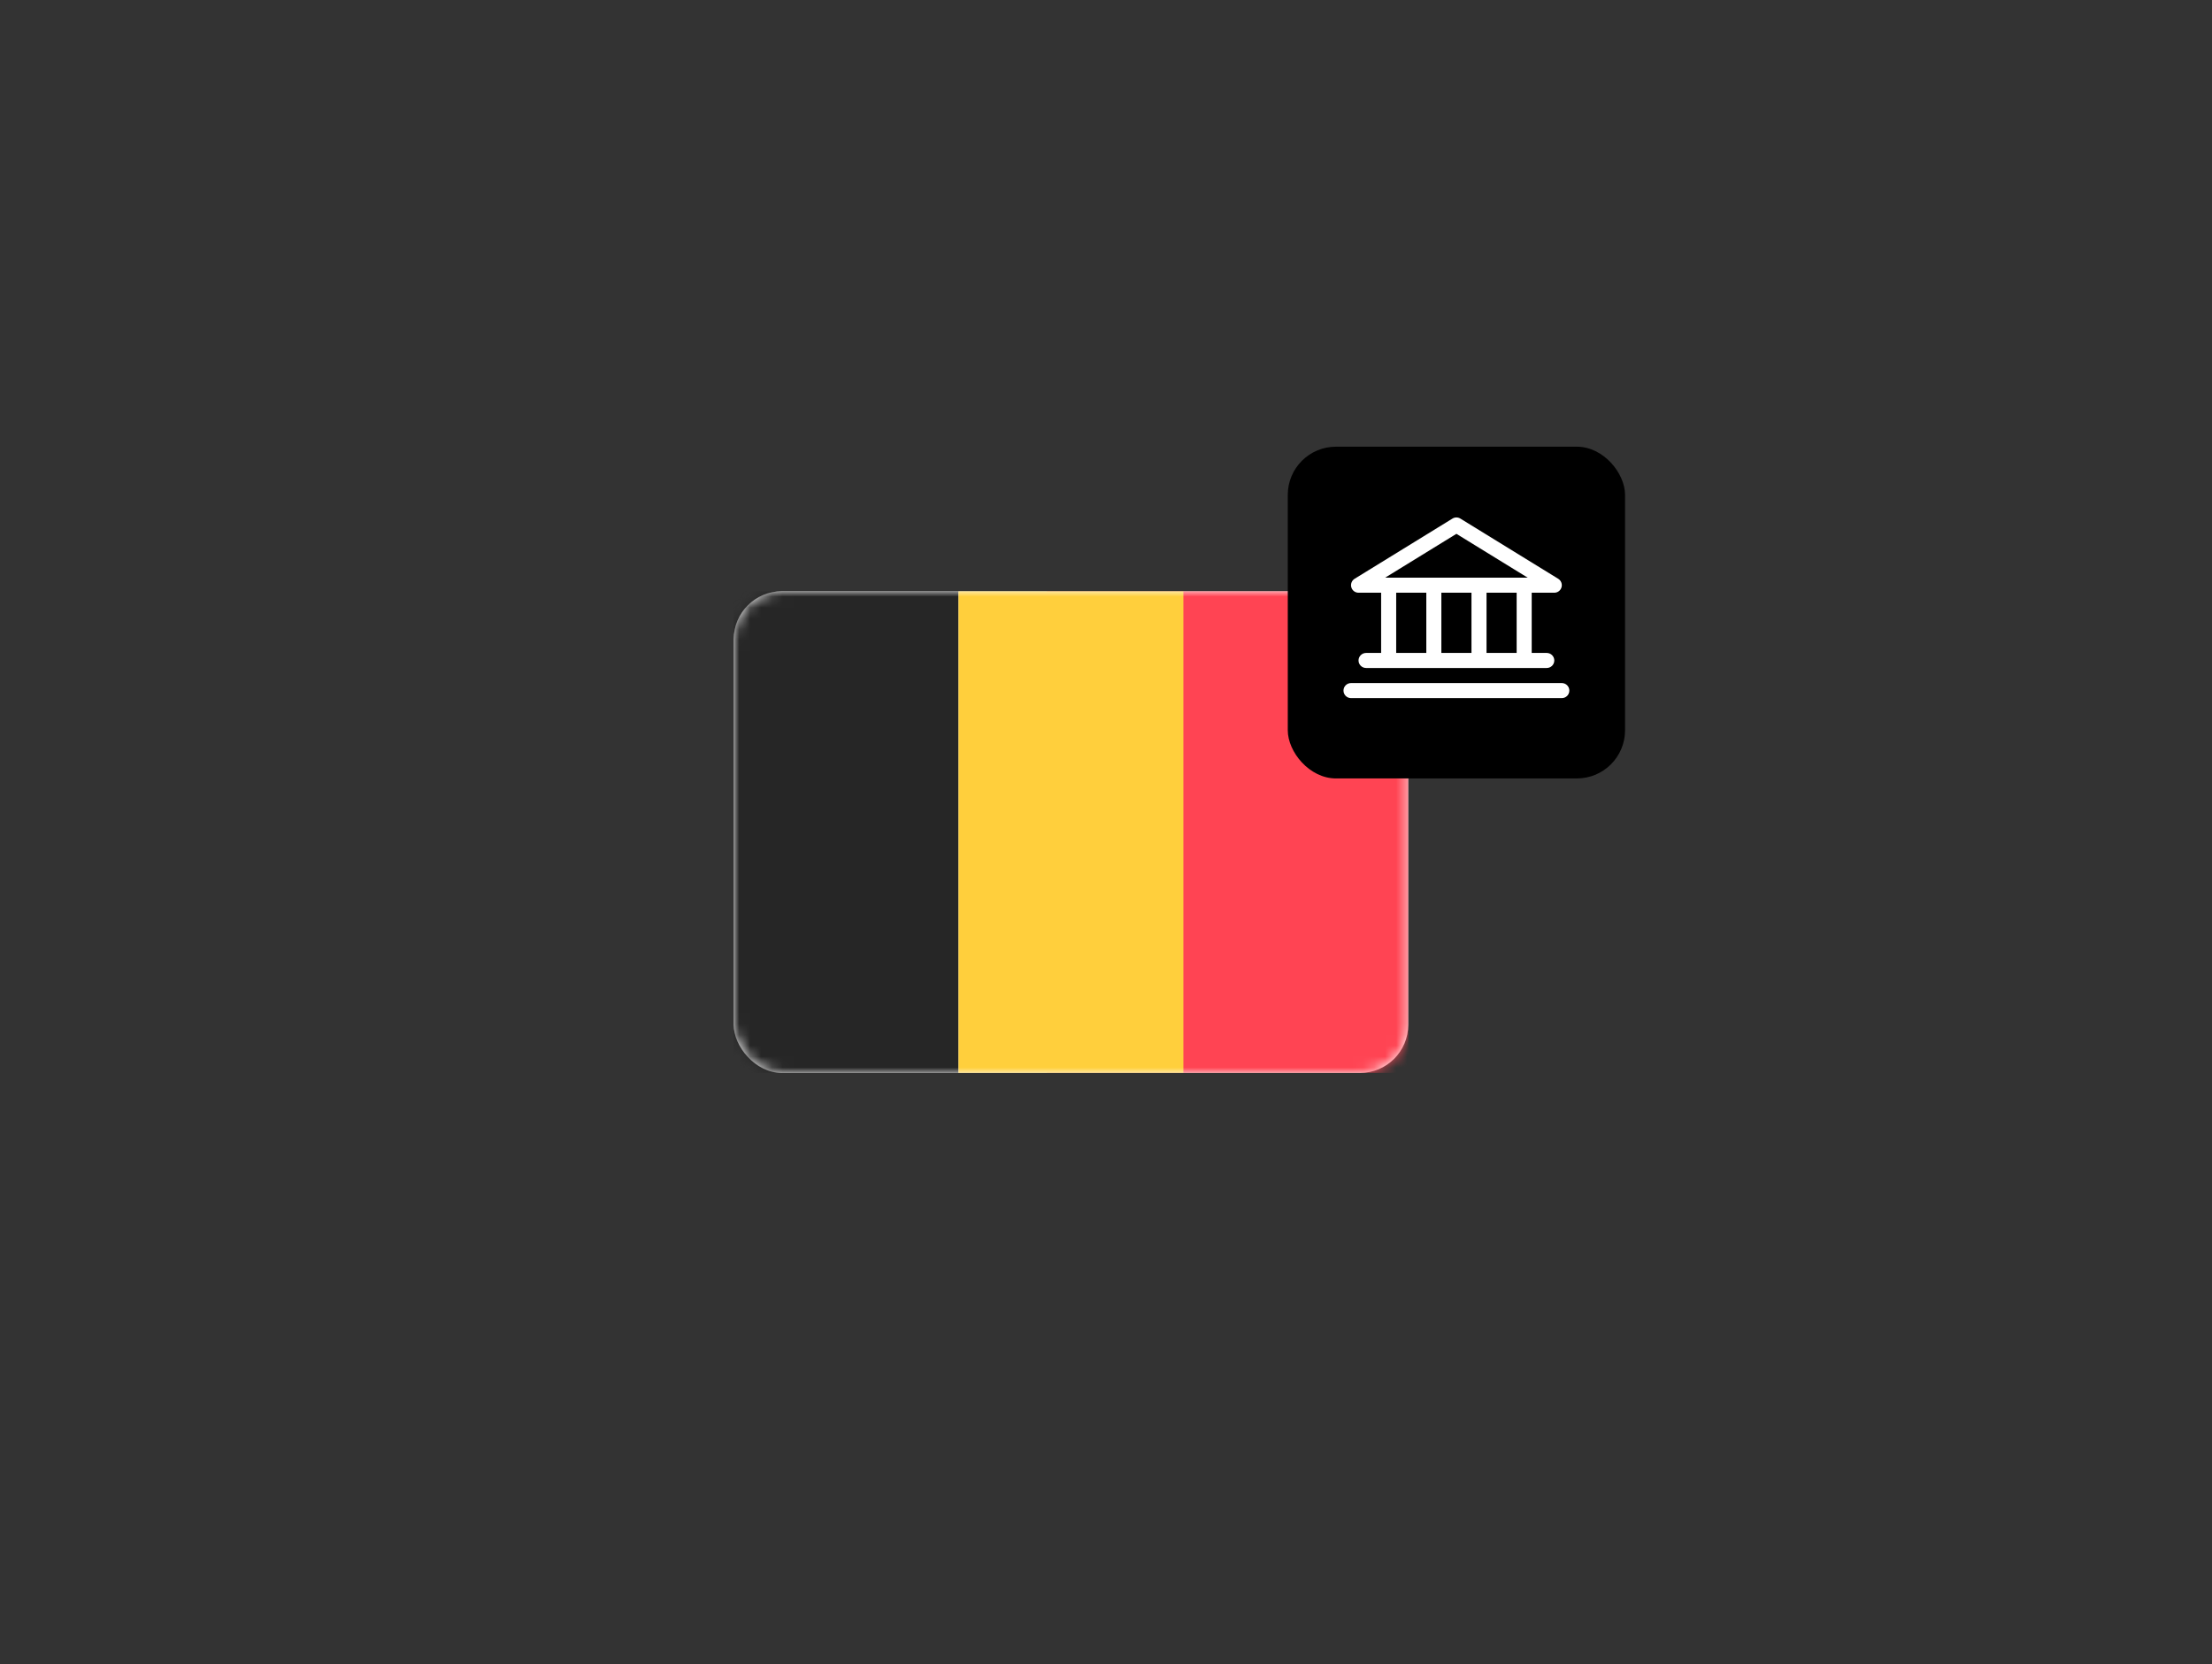
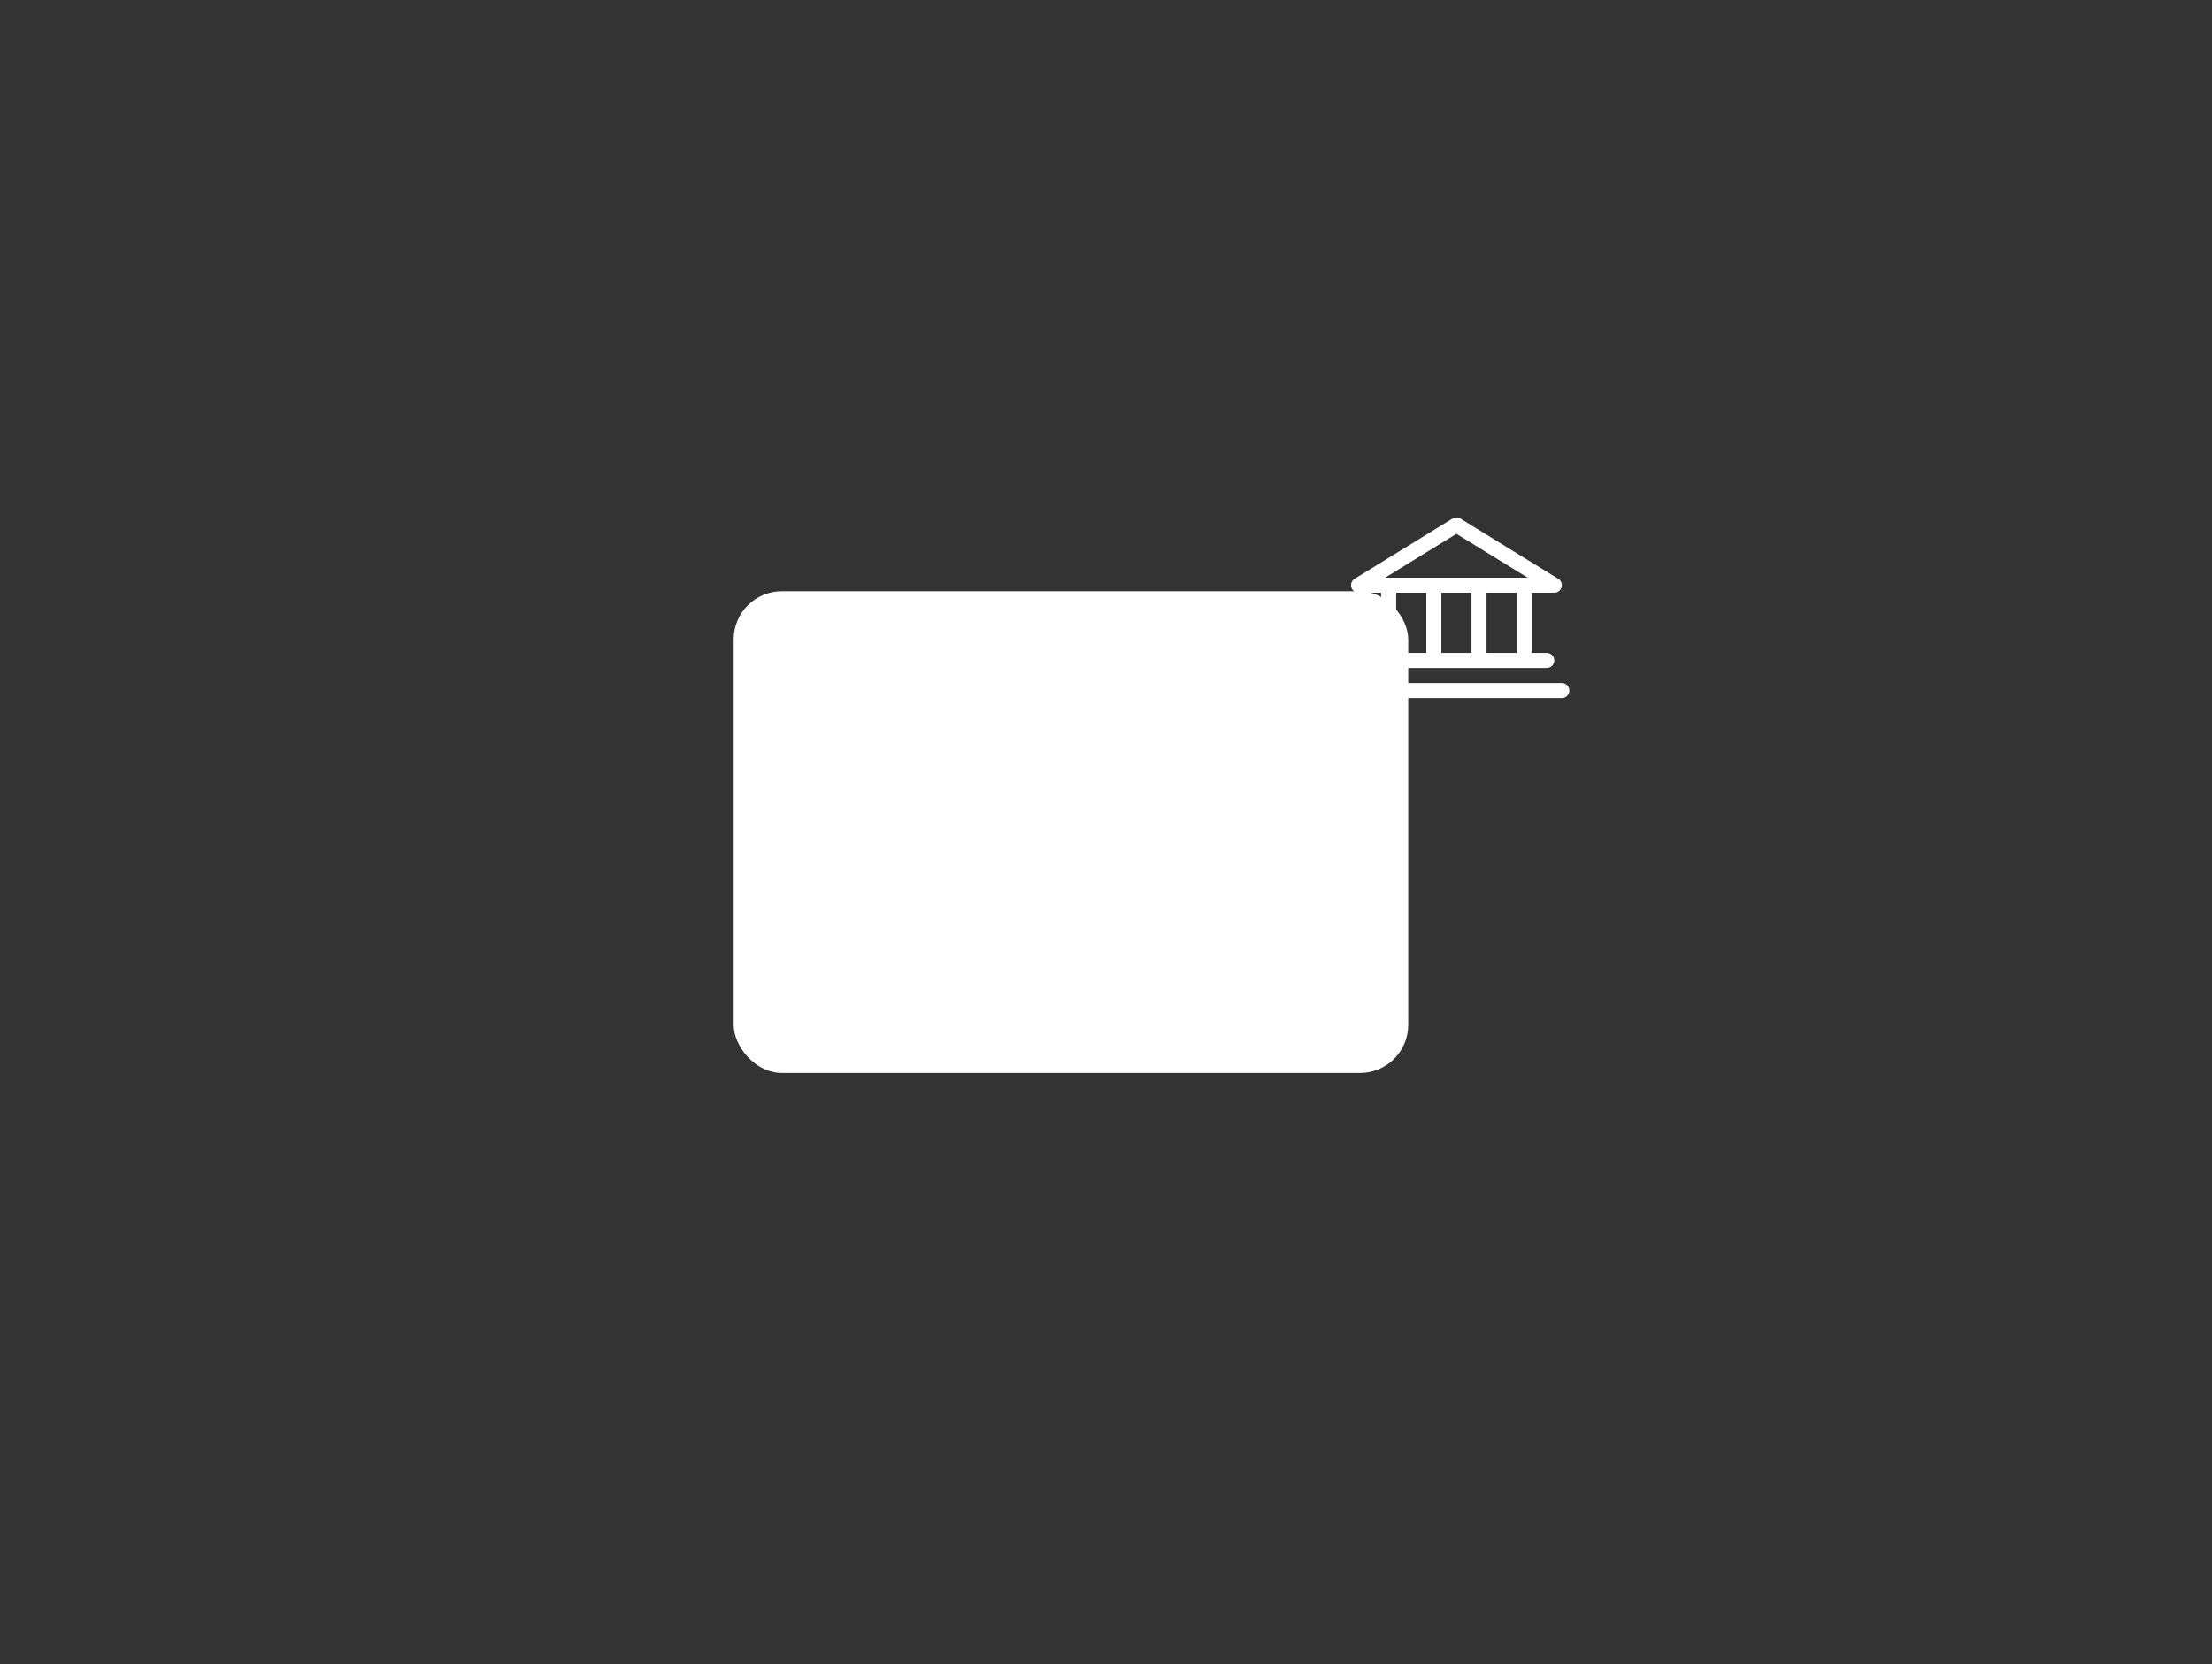
<svg xmlns="http://www.w3.org/2000/svg" fill="none" height="152" viewBox="0 0 202 152" width="202">
  <rect x="0" y="0" width="202" height="152" fill="#333333" stroke="none" />
  <mask id="a" height="44" maskUnits="userSpaceOnUse" width="62" x="67" y="54">
    <rect fill="#fff" height="44" rx="4.4" width="61.6" x="67" y="54" />
  </mask>
  <rect fill="#fff" height="44" rx="4.4" width="61.6" x="67" y="54" />
  <g mask="url(#a)">
-     <path d="m95.6 54h33v44h-33z" fill="#ff4453" />
    <g clip-rule="evenodd" fill-rule="evenodd">
-       <path d="m67 98h20.533v-44h-20.533z" fill="#262626" />
-       <path d="m87.533 98h20.534v-44h-20.534z" fill="#ffcf3c" />
-     </g>
+       </g>
  </g>
-   <rect fill="#000" height="30.3" rx="4.4" width="30.8" x="117.6" y="40.8" />
  <path d="m124.062 54.138h2.063v5.5h-1.375c-.182 0-.357.072-.486.201-.129.129-.202.304-.202.486s.073.357.202.486c.129.129.304.201.486.201h16.5c.182 0 .357-.072.486-.201.129-.129.202-.304.202-.486s-.073-.357-.202-.486c-.129-.129-.304-.201-.486-.201h-1.375v-5.5h2.063c.149-0.0.295-.049.414-.139s.206-.217.246-.361c.041-.144.034-.297-.021-.437-.054-.139-.152-.257-.279-.336l-8.938-5.5c-.108-.067-.233-.102-.36-.102s-.252.035-.36.102l-8.938 5.5c-.127.079-.225.196-.279.336-.055.139-.062.293-.021.437.04.144.127.271.246.361s.265.139.414.139zm3.438 0h2.75v5.5h-2.75zm6.875 0v5.5h-2.75v-5.5zm4.125 5.5h-2.75v-5.5h2.75zm-5.5-10.88 6.509 4.005h-13.018zm10.312 14.318c0 .182-.072.357-.201.486-.129.129-.304.201-.486.201h-19.25c-.182 0-.357-.072-.486-.201-.129-.129-.201-.304-.201-.486s.072-.357.201-.486c.129-.129.304-.201.486-.201h19.25c.182 0 .357.072.486.201.129.129.201.304.201.486z" fill="#fff" />
</svg>